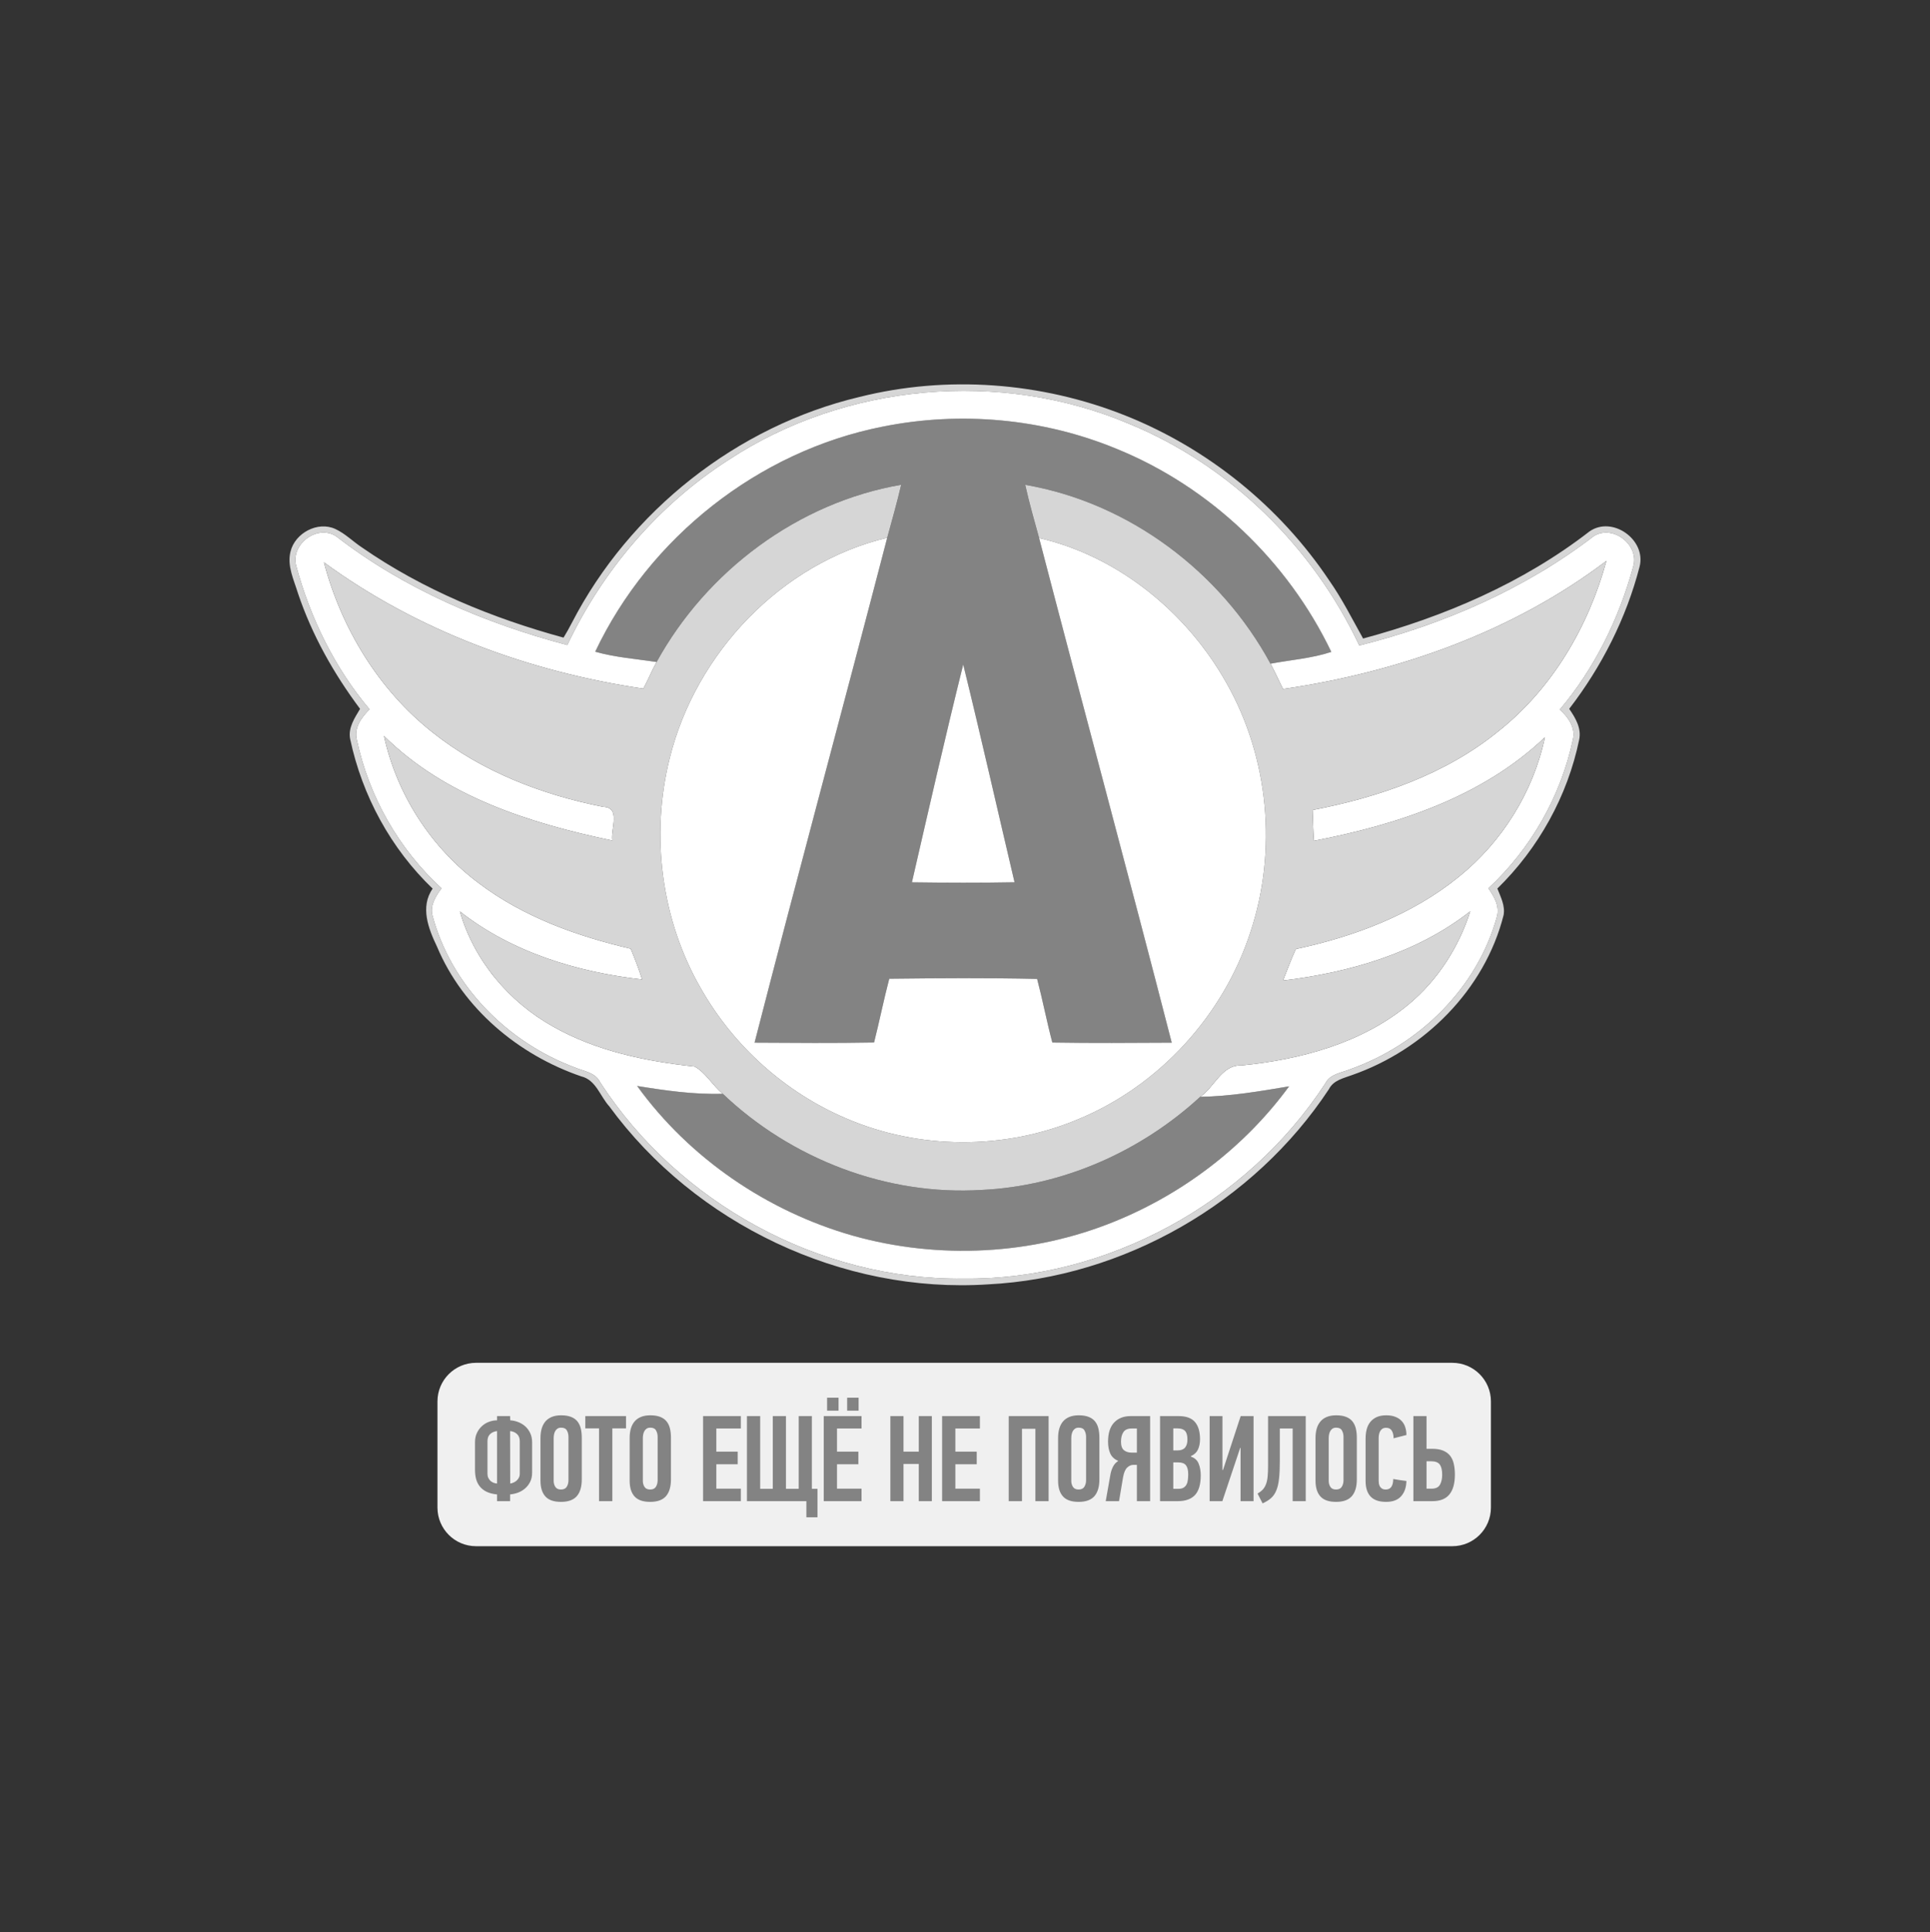
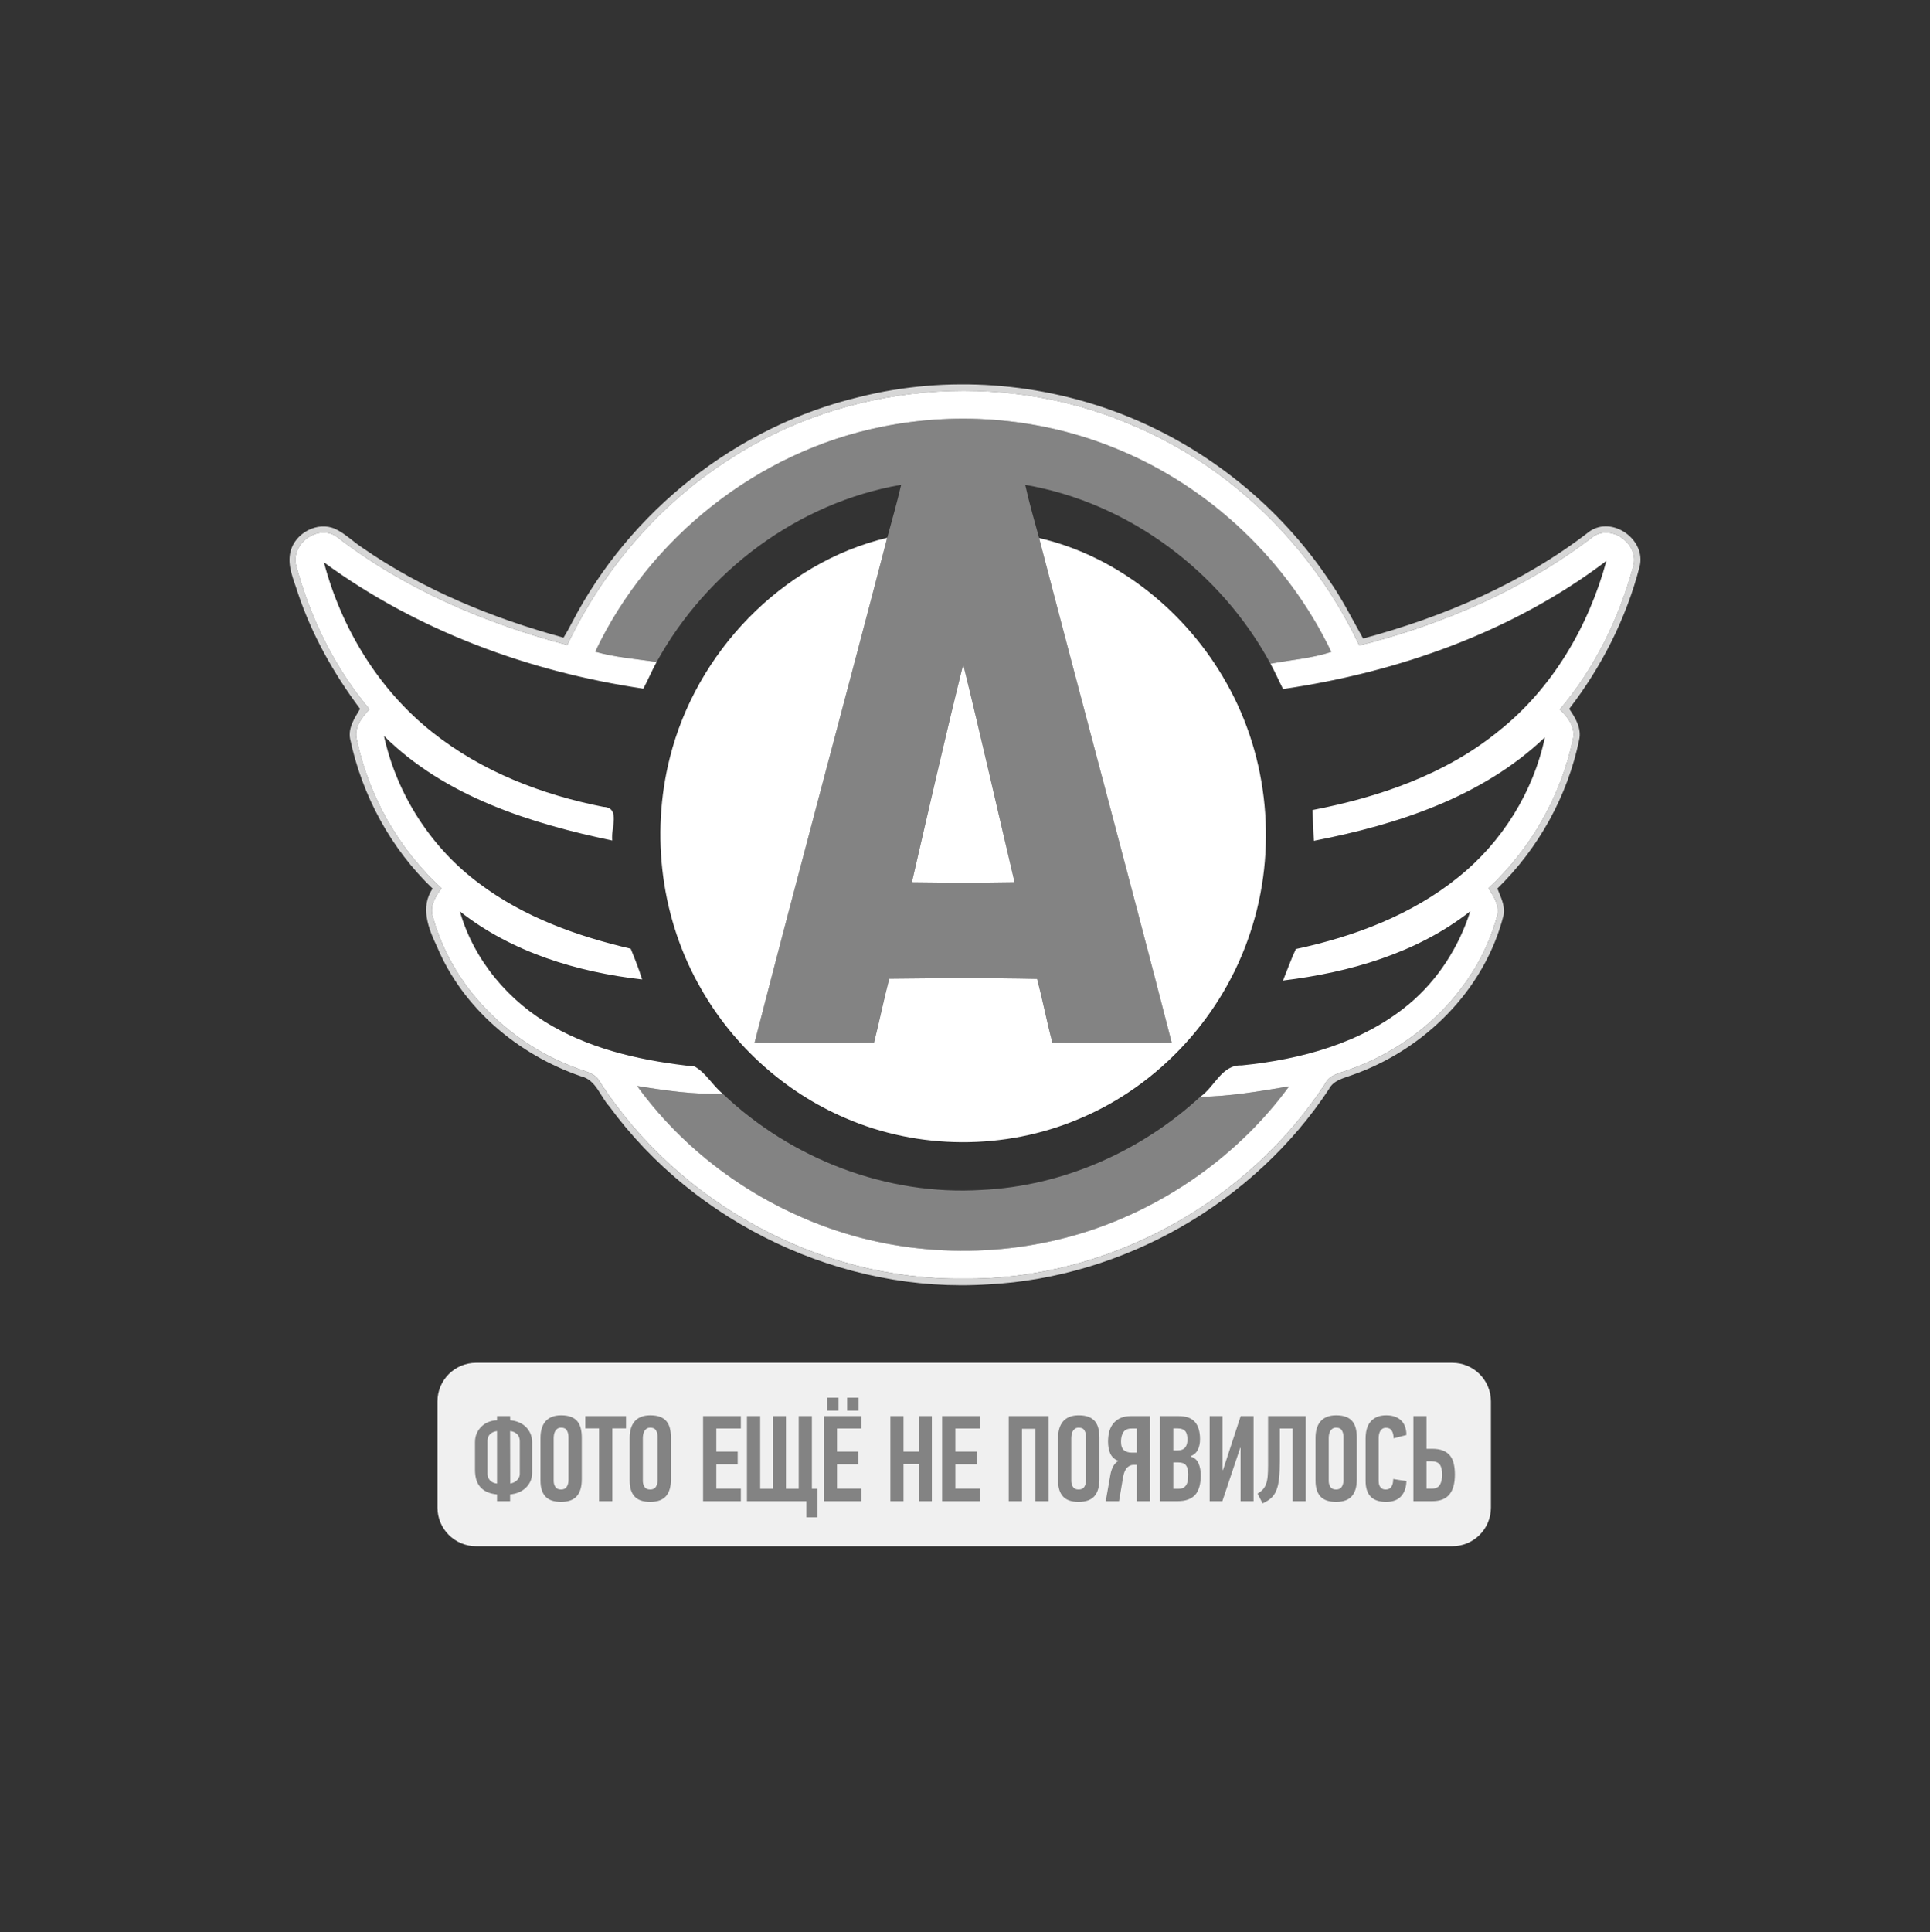
<svg xmlns="http://www.w3.org/2000/svg" width="1200" height="1201" viewBox="0 0 1200 1201" fill="none">
  <rect x="0" y="0" width="1200" height="1201" fill="#333333" stroke="none" />
  <path fill-rule="evenodd" clip-rule="evenodd" d="M534.323 246.767C588.819 233.111 647.469 237.505 699.607 258.271C750.899 278.691 795.72 314.869 826.416 360.757C834.452 372.21 840.719 384.739 847.525 396.922C897.856 383.381 946.893 362.423 988.278 330.345C1002.54 320.378 1023.82 335.597 1019.41 352.354C1011.12 384.368 995.84 414.447 975.666 440.633C979.55 446.231 983.407 452.7 981.87 459.836C974.654 494.835 956.556 527.387 931 552.33C933.063 557.569 935.947 563.014 934.883 568.843C923.143 615.359 885.513 652.613 840.68 668.268C835.413 670.228 829.094 671.483 826.313 676.979C779.763 747.579 698.812 794.134 614.26 798.387C523.697 804.318 432.276 760.8 378.804 687.689C373.101 681.437 370.55 671.291 361.412 669.1C322.321 655.713 287.921 626.991 271.733 588.508C266.402 577.324 261.07 563.783 269.004 552.394C242.998 527.49 225.158 494.528 217.711 459.388C216.327 452.445 220.505 446.295 223.876 440.646C207.535 418.778 193.987 394.744 185.272 368.815C182.734 360.463 178.364 351.764 180.633 342.861C183.414 331.331 197.551 323.773 208.496 328.82C214.686 331.69 219.518 336.686 225.171 340.388C262.993 366.599 306.16 384.265 350.39 396.359C352.236 393.322 354.004 390.222 355.606 387.058C391.493 317.662 458.204 264.869 534.323 246.767ZM453 285.878C409.513 313.729 374.831 354.416 352.722 400.971C301.34 387.391 251.252 366.074 209.047 333.394C197.243 325.682 180.389 338.416 184.195 351.892C192.988 384.253 208.099 415.203 229.784 440.928C224.747 445.911 219.992 452.393 221.877 459.939C229.374 495.117 247.946 527.862 274.528 552.176C271.106 556.891 267.466 562.387 268.747 568.523C280.18 612.285 315.08 647.617 357.042 663.387C362.746 665.885 370.217 666.526 373.191 672.841C421.792 747.772 509.369 795.863 598.932 794.826C688.175 795.786 775.469 748.015 824.058 673.431C826.992 667.512 834.068 666.91 839.527 664.63C882.425 649.411 918.504 614.219 930.706 569.907C932.615 563.399 928.975 557.314 925.425 552.177C951.866 527.644 970.45 494.951 977.974 459.696C979.717 452.291 975.039 445.757 969.822 441.094C991.508 415.421 1006.63 384.547 1015.46 352.239C1019.49 338.89 1003.07 325.951 991.124 333.151C948.213 366.113 897.472 388.147 845.154 401.266C816.304 339.966 764.909 289.261 702.03 263.434C621.989 229.575 525.658 238.107 453 285.878Z" fill="#D6D6D6" />
  <path fill-rule="evenodd" clip-rule="evenodd" d="M548.832 265.201C597.228 255.477 648.495 260.114 694.161 278.959C752.31 302.582 800.68 348.727 827.762 405.248C815.548 409.271 802.539 410.206 789.94 412.576C758.975 355.363 701.851 312.447 637.447 301.391C639.895 312.524 643.073 323.464 646.072 334.443C673.321 439.069 701.594 543.451 728.535 648.154C703.786 648.282 679.037 648.474 654.301 648.064C650.827 634.958 648.277 621.622 644.842 608.504C614.21 607.838 583.54 608.043 552.908 608.401C549.46 621.533 546.807 634.869 543.462 648.038C518.713 648.487 493.925 648.294 469.163 648.141C496.091 543.374 524.429 438.966 551.639 334.276C554.625 323.323 557.739 312.408 560.316 301.352C496.245 312.395 439.441 354.837 408.258 411.525C395.506 409.565 382.535 408.669 370.09 405.12C403.657 334.161 471.637 280.394 548.832 265.201ZM566.993 548.46C588.256 548.755 609.532 548.818 630.808 548.434C620.17 503.315 609.968 458.067 598.894 413.063C587.692 458.041 577.413 503.289 566.993 548.46Z" fill="#838383" />
  <path fill-rule="evenodd" clip-rule="evenodd" d="M396.146 675.038C413.757 677.895 431.508 680.47 449.4 679.894C492.067 720.491 551.408 743.371 610.404 739.682C660.748 737.312 709.31 715.789 746.248 681.777C764.832 681.521 783.224 678.344 801.514 675.269C774.201 712.6 736.033 741.783 693.225 759.205C641.907 780.138 583.604 783.11 530.286 768.096C477.046 752.941 428.624 719.953 396.146 675.038Z" fill="#838383" />
  <path fill-rule="evenodd" clip-rule="evenodd" d="M453 285.877C525.658 238.106 621.988 229.574 702.029 263.433C764.908 289.259 816.303 339.964 845.153 401.264C897.471 388.146 948.212 366.111 991.123 333.149C1003.07 325.949 1019.49 338.888 1015.46 352.237C1006.63 384.546 991.507 415.42 969.821 441.093C975.038 445.756 979.716 452.289 977.973 459.694C970.45 494.95 951.865 527.643 925.424 552.175C928.975 557.313 932.615 563.398 930.705 569.905C918.503 614.218 882.424 649.409 839.526 664.628C834.067 666.909 826.992 667.511 824.057 673.429C775.469 748.014 688.174 795.785 598.931 794.824C509.368 795.862 421.791 747.77 373.19 672.84C370.217 666.524 362.745 665.884 357.041 663.386C315.079 647.616 280.179 612.283 268.747 568.522C267.465 562.385 271.105 556.889 274.527 552.175C247.945 527.86 229.374 495.116 221.876 459.937C219.992 452.392 224.747 445.91 229.784 440.926C208.098 415.202 192.987 384.251 184.195 351.891C180.388 338.414 197.242 325.68 209.046 333.392C251.252 366.073 301.339 387.39 352.722 400.969C374.83 354.415 409.513 313.728 453 285.877ZM548.831 265.201C471.635 280.394 403.656 334.161 370.089 405.12C382.534 408.669 395.504 409.565 408.257 411.525C405.258 416.919 402.951 422.658 400.003 428.077C329.062 417.61 259.493 392.078 201.408 349.559C212.251 390.618 235.513 428.922 269.054 455.351C299.635 479.679 337.098 494.091 375.19 501.572C386.161 501.944 379.586 515.485 380.688 522.48C329.55 511.796 276.732 495.141 238.743 457.465C246.715 493.873 268.093 527.104 298.085 549.293C325.692 570.072 358.785 581.96 392.159 589.736C394.723 596.026 397.248 602.342 399.247 608.85C358.913 604.264 318.181 591.978 285.934 566.536C294.611 596.885 316.4 622.775 343.84 638.097C370.73 653.342 401.541 659.722 431.968 662.988C439.017 666.947 443.08 674.813 449.399 679.899C431.507 680.475 413.756 677.9 396.145 675.043C428.623 719.958 477.045 752.945 530.285 768.101C583.603 783.115 641.906 780.143 693.224 759.21C736.032 741.787 774.2 712.604 801.513 675.274C783.223 678.348 764.831 681.525 746.247 681.781C755.18 675.722 759.615 661.771 771.919 662.283C808.895 658.594 846.922 648.409 875.991 624.21C893.985 609.208 907.071 588.724 914.159 566.471C880.912 592.541 839.091 604.481 797.719 609.516C800.385 602.982 802.717 596.321 805.704 589.941C842.013 582.177 877.99 568.688 907.045 545.026C933.999 523.312 953.404 492.182 960.568 458.31C921.631 495.474 868.685 512.653 816.918 522.671C816.495 516.292 816.354 509.912 816.111 503.532C857.458 495.538 898.753 481.408 931.756 454.479C965.169 427.948 987.663 389.503 998.8 348.662C940.638 392.731 869.505 417.841 797.757 428.307C795.092 423.093 792.746 417.7 789.939 412.575C802.538 410.205 815.547 409.27 827.761 405.248C800.68 348.726 752.309 302.582 694.16 278.959C648.494 260.114 597.227 255.477 548.831 265.201Z" fill="white" />
-   <path fill-rule="evenodd" clip-rule="evenodd" d="M408.258 411.52C439.441 354.832 496.244 312.39 560.315 301.347C557.739 312.402 554.624 323.317 551.638 334.27C485.786 350.002 432.763 405.806 416.486 471C404.297 519.143 411.103 572 436.121 615.019C456.282 650.3 488.042 678.855 525.415 694.92C571.068 714.815 624.796 715.007 670.654 695.612C720.857 674.781 760.615 631.122 777.418 579.546C794.323 528.815 788.978 471.09 762.55 424.548C737.955 380.722 695.403 345.839 646.072 334.437C643.073 323.458 639.894 312.518 637.446 301.385C701.85 312.441 758.974 355.357 789.94 412.57C792.746 417.694 795.092 423.088 797.758 428.302C869.506 417.835 940.639 392.726 998.801 348.657C987.664 389.498 965.17 427.943 931.757 454.474C898.754 481.402 857.458 495.533 816.111 503.527C816.355 509.907 816.496 516.286 816.919 522.666C868.686 512.648 921.631 495.469 960.569 458.305C953.404 492.176 934 523.307 907.046 545.021C877.99 568.682 842.014 582.172 805.704 589.935C802.718 596.315 800.385 602.977 797.719 609.51C839.092 604.475 880.913 592.536 914.159 566.466C907.072 588.718 893.986 609.203 875.991 624.204C846.923 648.404 808.896 658.589 771.919 662.278C759.615 661.766 755.181 675.717 746.247 681.776C709.31 715.789 660.747 737.311 610.403 739.681C551.408 743.37 492.066 720.49 449.399 679.893C443.081 674.807 439.018 666.941 431.969 662.983C401.542 659.716 370.73 653.336 343.841 638.091C316.4 622.77 294.612 596.879 285.935 566.53C318.182 591.972 358.913 604.258 399.247 608.844C397.248 602.336 394.723 596.021 392.16 589.73C358.785 581.954 325.692 570.066 298.085 549.287C268.094 527.099 246.716 493.867 238.744 457.459C276.732 495.136 329.55 511.79 380.689 522.474C379.587 515.479 386.161 501.938 375.19 501.567C337.099 494.085 299.636 479.673 269.055 455.345C235.513 428.917 212.251 390.612 201.408 349.554C259.494 392.073 329.063 417.605 400.003 428.071C402.951 422.652 405.259 416.913 408.258 411.52Z" fill="#D6D6D6" />
  <path fill-rule="evenodd" clip-rule="evenodd" d="M416.486 471.002C432.763 405.808 485.786 350.004 551.638 334.272C524.428 438.962 496.091 543.37 469.163 648.137C493.925 648.291 518.712 648.483 543.461 648.034C546.807 634.865 549.459 621.529 552.907 608.398C583.539 608.039 614.21 607.834 644.841 608.501C648.276 621.619 650.827 634.955 654.3 648.06C679.036 648.47 703.786 648.278 728.535 648.15C701.594 543.447 673.32 439.065 646.072 334.439C695.403 345.841 737.955 380.725 762.55 424.55C788.978 471.092 794.323 528.817 777.418 579.548C760.615 631.124 720.857 674.784 670.654 695.614C624.796 715.01 571.068 714.817 525.415 694.922C488.042 678.857 456.282 650.302 436.121 615.021C411.103 572.003 404.297 519.145 416.486 471.002Z" fill="white" />
  <path fill-rule="evenodd" clip-rule="evenodd" d="M566.992 548.455C577.412 503.284 587.691 458.036 598.893 413.058C609.967 458.062 620.169 503.31 630.807 548.429C609.531 548.814 588.255 548.749 566.992 548.455Z" fill="white" />
  <path d="M272 871.144C272 857.889 282.745 847.144 296 847.144H903C916.255 847.144 927 857.889 927 871.144V937.144C927 950.398 916.255 961.144 903 961.144H296C282.745 961.144 272 950.398 272 937.144V871.144Z" fill="#F0F0F0" />
  <path d="M295.34 913.624V896.517C295.34 894.34 295.736 892.422 296.527 890.765C297.319 889.082 298.358 887.66 299.645 886.497C300.931 885.31 302.391 884.419 304.023 883.825C305.681 883.207 307.351 882.897 309.033 882.897V880.263H317.16L317.234 882.897C318.917 882.996 320.562 883.355 322.17 883.974C323.803 884.592 325.262 885.47 326.549 886.608C327.835 887.746 328.874 889.157 329.666 890.839C330.458 892.496 330.854 894.414 330.854 896.591V915.368C330.854 917.595 330.445 919.524 329.629 921.157C328.812 922.765 327.761 924.126 326.475 925.239C325.188 926.353 323.729 927.218 322.096 927.837C320.463 928.431 318.818 928.802 317.16 928.95V933.144H309.033V928.95H308.959C306.485 928.703 304.382 928.171 302.65 927.354C300.919 926.513 299.508 925.437 298.42 924.126C297.331 922.79 296.54 921.244 296.045 919.487C295.575 917.706 295.34 915.752 295.34 913.624ZM303.096 916.11C303.096 917.075 303.269 917.929 303.615 918.671C303.986 919.413 304.444 920.044 304.988 920.563C305.557 921.058 306.188 921.442 306.881 921.714C307.598 921.986 308.316 922.147 309.033 922.196V889.577C307.202 889.825 305.755 890.468 304.691 891.507C303.628 892.521 303.096 893.981 303.096 895.886V916.11ZM317.16 889.577L317.234 922.196C317.902 922.097 318.583 921.899 319.275 921.603C319.993 921.281 320.636 920.873 321.205 920.378C321.799 919.858 322.269 919.252 322.615 918.56C322.986 917.842 323.172 917.026 323.172 916.11V895.886C323.172 893.956 322.603 892.472 321.465 891.433C320.327 890.369 318.892 889.75 317.16 889.577ZM336.05 920.452V893.845C336.05 891.767 336.285 889.874 336.755 888.167C337.25 886.435 338.005 884.951 339.019 883.714C340.033 882.477 341.357 881.512 342.99 880.819C344.647 880.127 346.614 879.78 348.89 879.78C351.315 879.78 353.356 880.102 355.013 880.745C356.671 881.388 357.994 882.316 358.984 883.528C359.973 884.741 360.679 886.213 361.099 887.944C361.52 889.651 361.73 891.593 361.73 893.771V919.599C361.73 924.2 360.691 927.688 358.613 930.063C356.535 932.414 353.269 933.589 348.816 933.589C344.363 933.589 341.122 932.463 339.093 930.212C337.065 927.961 336.05 924.707 336.05 920.452ZM344.251 920.601C344.251 921.961 344.598 923.186 345.291 924.274C345.983 925.363 347.158 925.907 348.816 925.907C350.498 925.907 351.686 925.338 352.378 924.2C353.096 923.062 353.455 921.689 353.455 920.081V893.177C353.455 891.717 353.133 890.406 352.49 889.243C351.871 888.056 350.671 887.462 348.89 887.462C347.925 887.462 347.134 887.685 346.515 888.13C345.921 888.55 345.464 889.082 345.142 889.726C344.82 890.344 344.585 891.049 344.437 891.841C344.313 892.632 344.251 893.35 344.251 893.993V920.601ZM363.921 887.907V880.263H389.23V887.907H380.731V933.144H372.456V887.907H363.921ZM391.495 920.452V893.845C391.495 891.767 391.73 889.874 392.2 888.167C392.695 886.435 393.449 884.951 394.463 883.714C395.478 882.477 396.801 881.512 398.434 880.819C400.092 880.127 402.058 879.78 404.335 879.78C406.759 879.78 408.8 880.102 410.458 880.745C412.115 881.388 413.439 882.316 414.428 883.528C415.418 884.741 416.123 886.213 416.544 887.944C416.964 889.651 417.174 891.593 417.174 893.771V919.599C417.174 924.2 416.135 927.688 414.057 930.063C411.979 932.414 408.713 933.589 404.26 933.589C399.807 933.589 396.566 932.463 394.538 930.212C392.509 927.961 391.495 924.707 391.495 920.452ZM399.696 920.601C399.696 921.961 400.042 923.186 400.735 924.274C401.428 925.363 402.603 925.907 404.26 925.907C405.943 925.907 407.13 925.338 407.823 924.2C408.54 923.062 408.899 921.689 408.899 920.081V893.177C408.899 891.717 408.577 890.406 407.934 889.243C407.316 888.056 406.116 887.462 404.335 887.462C403.37 887.462 402.578 887.685 401.96 888.13C401.366 888.55 400.908 889.082 400.586 889.726C400.265 890.344 400.03 891.049 399.881 891.841C399.758 892.632 399.696 893.35 399.696 893.993V920.601ZM437.142 933.144V880.263H460.632V887.981H445.38V902.38H458.666V910.21H445.38V925.388H460.632V933.144H437.142ZM464.419 933.144V880.263H472.657V925.462H480.487V880.263H488.689V925.462H496.593V880.263H504.794V925.462H508.282V943.163H501.38V933.144H464.419ZM512.18 933.144V880.263H535.671V887.981H520.419V902.38H533.704V910.21H520.419V925.388H535.671V933.144H512.18ZM514.258 876.886V868.833H521.383V876.886H514.258ZM526.727 876.886V868.833H533.852V876.886H526.727ZM553.597 933.144V880.263H561.761V902.38H571.261V880.263H579.388V933.144H571.261V910.024H561.761V933.144H553.597ZM585.773 933.144V880.263H609.263V887.981H594.011V902.38H607.296V910.21H594.011V925.388H609.263V933.144H585.773ZM627.19 933.144V880.263H651.979V933.144H643.778V888.167H635.428V933.144H627.19ZM657.881 920.452V893.845C657.881 891.767 658.116 889.874 658.586 888.167C659.08 886.435 659.835 884.951 660.849 883.714C661.864 882.477 663.187 881.512 664.82 880.819C666.478 880.127 668.444 879.78 670.72 879.78C673.145 879.78 675.186 880.102 676.844 880.745C678.501 881.388 679.825 882.316 680.814 883.528C681.804 884.741 682.509 886.213 682.929 887.944C683.35 889.651 683.56 891.593 683.56 893.771V919.599C683.56 924.2 682.521 927.688 680.443 930.063C678.365 932.414 675.099 933.589 670.646 933.589C666.193 933.589 662.952 932.463 660.924 930.212C658.895 927.961 657.881 924.707 657.881 920.452ZM666.082 920.601C666.082 921.961 666.428 923.186 667.121 924.274C667.814 925.363 668.989 925.907 670.646 925.907C672.329 925.907 673.516 925.338 674.209 924.2C674.926 923.062 675.285 921.689 675.285 920.081V893.177C675.285 891.717 674.963 890.406 674.32 889.243C673.702 888.056 672.502 887.462 670.72 887.462C669.756 887.462 668.964 887.685 668.345 888.13C667.752 888.55 667.294 889.082 666.972 889.726C666.651 890.344 666.416 891.049 666.267 891.841C666.144 892.632 666.082 893.35 666.082 893.993V920.601ZM687.495 933.144L690.464 916.333C690.81 914.552 691.367 912.944 692.134 911.509C692.901 910.074 693.965 908.948 695.325 908.132C692.901 907.118 691.231 905.584 690.316 903.53C689.4 901.477 688.943 899.015 688.943 896.146C688.943 890.925 690.192 886.979 692.691 884.308C695.214 881.611 698.653 880.263 703.007 880.263H715.105V933.144H706.866V910.581H704.751C703.341 910.581 702.042 911.138 700.855 912.251C699.667 913.364 698.814 915.343 698.294 918.188L695.771 933.144H687.495ZM696.995 896.146C696.995 898.718 697.614 900.5 698.851 901.489C700.113 902.479 701.696 902.974 703.601 902.974H706.866V887.981H703.675C701.201 887.981 699.469 888.736 698.48 890.245C697.49 891.729 696.995 893.696 696.995 896.146ZM721.266 933.144V880.263H732.845C737.496 880.263 740.873 881.487 742.975 883.937C745.078 886.386 746.13 889.948 746.13 894.624C746.13 897.049 745.709 899.176 744.868 901.007C744.052 902.813 742.604 904.174 740.526 905.089V905.497C742.852 906.264 744.435 907.711 745.276 909.839C746.142 911.942 746.575 914.366 746.575 917.112C746.575 922.629 745.4 926.687 743.05 929.284C740.699 931.857 737.087 933.144 732.214 933.144H721.266ZM729.505 925.462H732.77C734.082 925.462 735.121 925.227 735.888 924.757C736.679 924.262 737.285 923.619 737.706 922.827C738.151 922.011 738.436 921.046 738.559 919.933C738.708 918.795 738.782 917.619 738.782 916.407C738.782 913.933 738.324 912.09 737.409 910.878C736.494 909.666 734.898 909.06 732.622 909.06H729.505V925.462ZM729.505 901.601H732.139C734.267 901.601 735.826 901.019 736.815 899.856C737.805 898.694 738.3 896.999 738.3 894.772C738.3 892.348 737.817 890.604 736.852 889.54C735.888 888.451 734.292 887.907 732.065 887.907H729.505V901.601ZM752.106 933.144V880.263H760.084V913.772H760.418L771.403 880.263H779.418V933.144H771.328V900.005H771.106L760.01 933.144H752.106ZM781.906 928.431C783.217 927.664 784.293 926.835 785.135 925.944C785.976 925.029 786.644 923.916 787.139 922.604C787.658 921.269 788.004 919.648 788.178 917.743C788.351 915.838 788.437 913.476 788.437 910.655V880.263H811.853V933.144H803.726V887.981H795.748V908.354C795.748 912.61 795.587 916.185 795.265 919.079C794.969 921.974 794.412 924.41 793.596 926.39C792.804 928.369 791.715 929.977 790.33 931.214C788.969 932.451 787.2 933.552 785.023 934.517L781.906 928.431ZM817.941 920.452V893.845C817.941 891.767 818.176 889.874 818.646 888.167C819.141 886.435 819.895 884.951 820.91 883.714C821.924 882.477 823.247 881.512 824.88 880.819C826.538 880.127 828.505 879.78 830.781 879.78C833.205 879.78 835.246 880.102 836.904 880.745C838.561 881.388 839.885 882.316 840.874 883.528C841.864 884.741 842.569 886.213 842.99 887.944C843.41 889.651 843.62 891.593 843.62 893.771V919.599C843.62 924.2 842.581 927.688 840.503 930.063C838.425 932.414 835.16 933.589 830.706 933.589C826.253 933.589 823.012 932.463 820.984 930.212C818.955 927.961 817.941 924.707 817.941 920.452ZM826.142 920.601C826.142 921.961 826.488 923.186 827.181 924.274C827.874 925.363 829.049 925.907 830.706 925.907C832.389 925.907 833.576 925.338 834.269 924.2C834.986 923.062 835.345 921.689 835.345 920.081V893.177C835.345 891.717 835.023 890.406 834.38 889.243C833.762 888.056 832.562 887.462 830.781 887.462C829.816 887.462 829.024 887.685 828.406 888.13C827.812 888.55 827.354 889.082 827.033 889.726C826.711 890.344 826.476 891.049 826.328 891.841C826.204 892.632 826.142 893.35 826.142 893.993V920.601ZM849.077 920.601V894.216C849.077 892.237 849.287 890.381 849.708 888.649C850.153 886.893 850.883 885.359 851.897 884.048C852.912 882.737 854.235 881.698 855.868 880.931C857.526 880.164 859.542 879.78 861.917 879.78C864.094 879.78 865.962 880.09 867.52 880.708C869.104 881.302 870.415 882.155 871.454 883.269C872.493 884.357 873.248 885.644 873.718 887.128C874.212 888.612 874.46 890.245 874.46 892.026L866.481 894.067C866.481 892.138 866.11 890.567 865.368 889.354C864.651 888.142 863.475 887.536 861.843 887.536C860.878 887.536 860.086 887.746 859.468 888.167C858.874 888.563 858.416 889.082 858.095 889.726C857.773 890.344 857.538 891.024 857.39 891.767C857.266 892.509 857.204 893.201 857.204 893.845V920.675C857.204 921.17 857.253 921.726 857.352 922.345C857.476 922.963 857.699 923.545 858.02 924.089C858.342 924.608 858.787 925.041 859.356 925.388C859.95 925.734 860.705 925.907 861.62 925.907C864.663 925.907 866.209 923.73 866.259 919.376C867.619 919.623 868.98 919.846 870.341 920.044C871.726 920.217 873.099 920.403 874.46 920.601C874.361 924.608 873.26 927.775 871.157 930.101C869.054 932.426 865.949 933.589 861.843 933.589C857.488 933.589 854.272 932.488 852.194 930.286C850.116 928.084 849.077 924.856 849.077 920.601ZM878.803 933.144V880.263H886.967V900.599H890.455C893.202 900.599 895.465 900.97 897.246 901.712C899.052 902.454 900.5 903.506 901.588 904.866C902.677 906.227 903.444 907.897 903.889 909.876C904.359 911.855 904.594 914.094 904.594 916.593C904.594 922.11 903.444 926.254 901.143 929.024C898.867 931.771 895.354 933.144 890.604 933.144H878.803ZM886.967 925.388H890.084C892.608 925.388 894.34 924.584 895.28 922.976C896.22 921.343 896.69 919.265 896.69 916.741C896.69 913.847 896.195 911.731 895.205 910.396C894.216 909.035 892.447 908.354 889.899 908.354H886.967V925.388Z" fill="#838383" />
</svg>